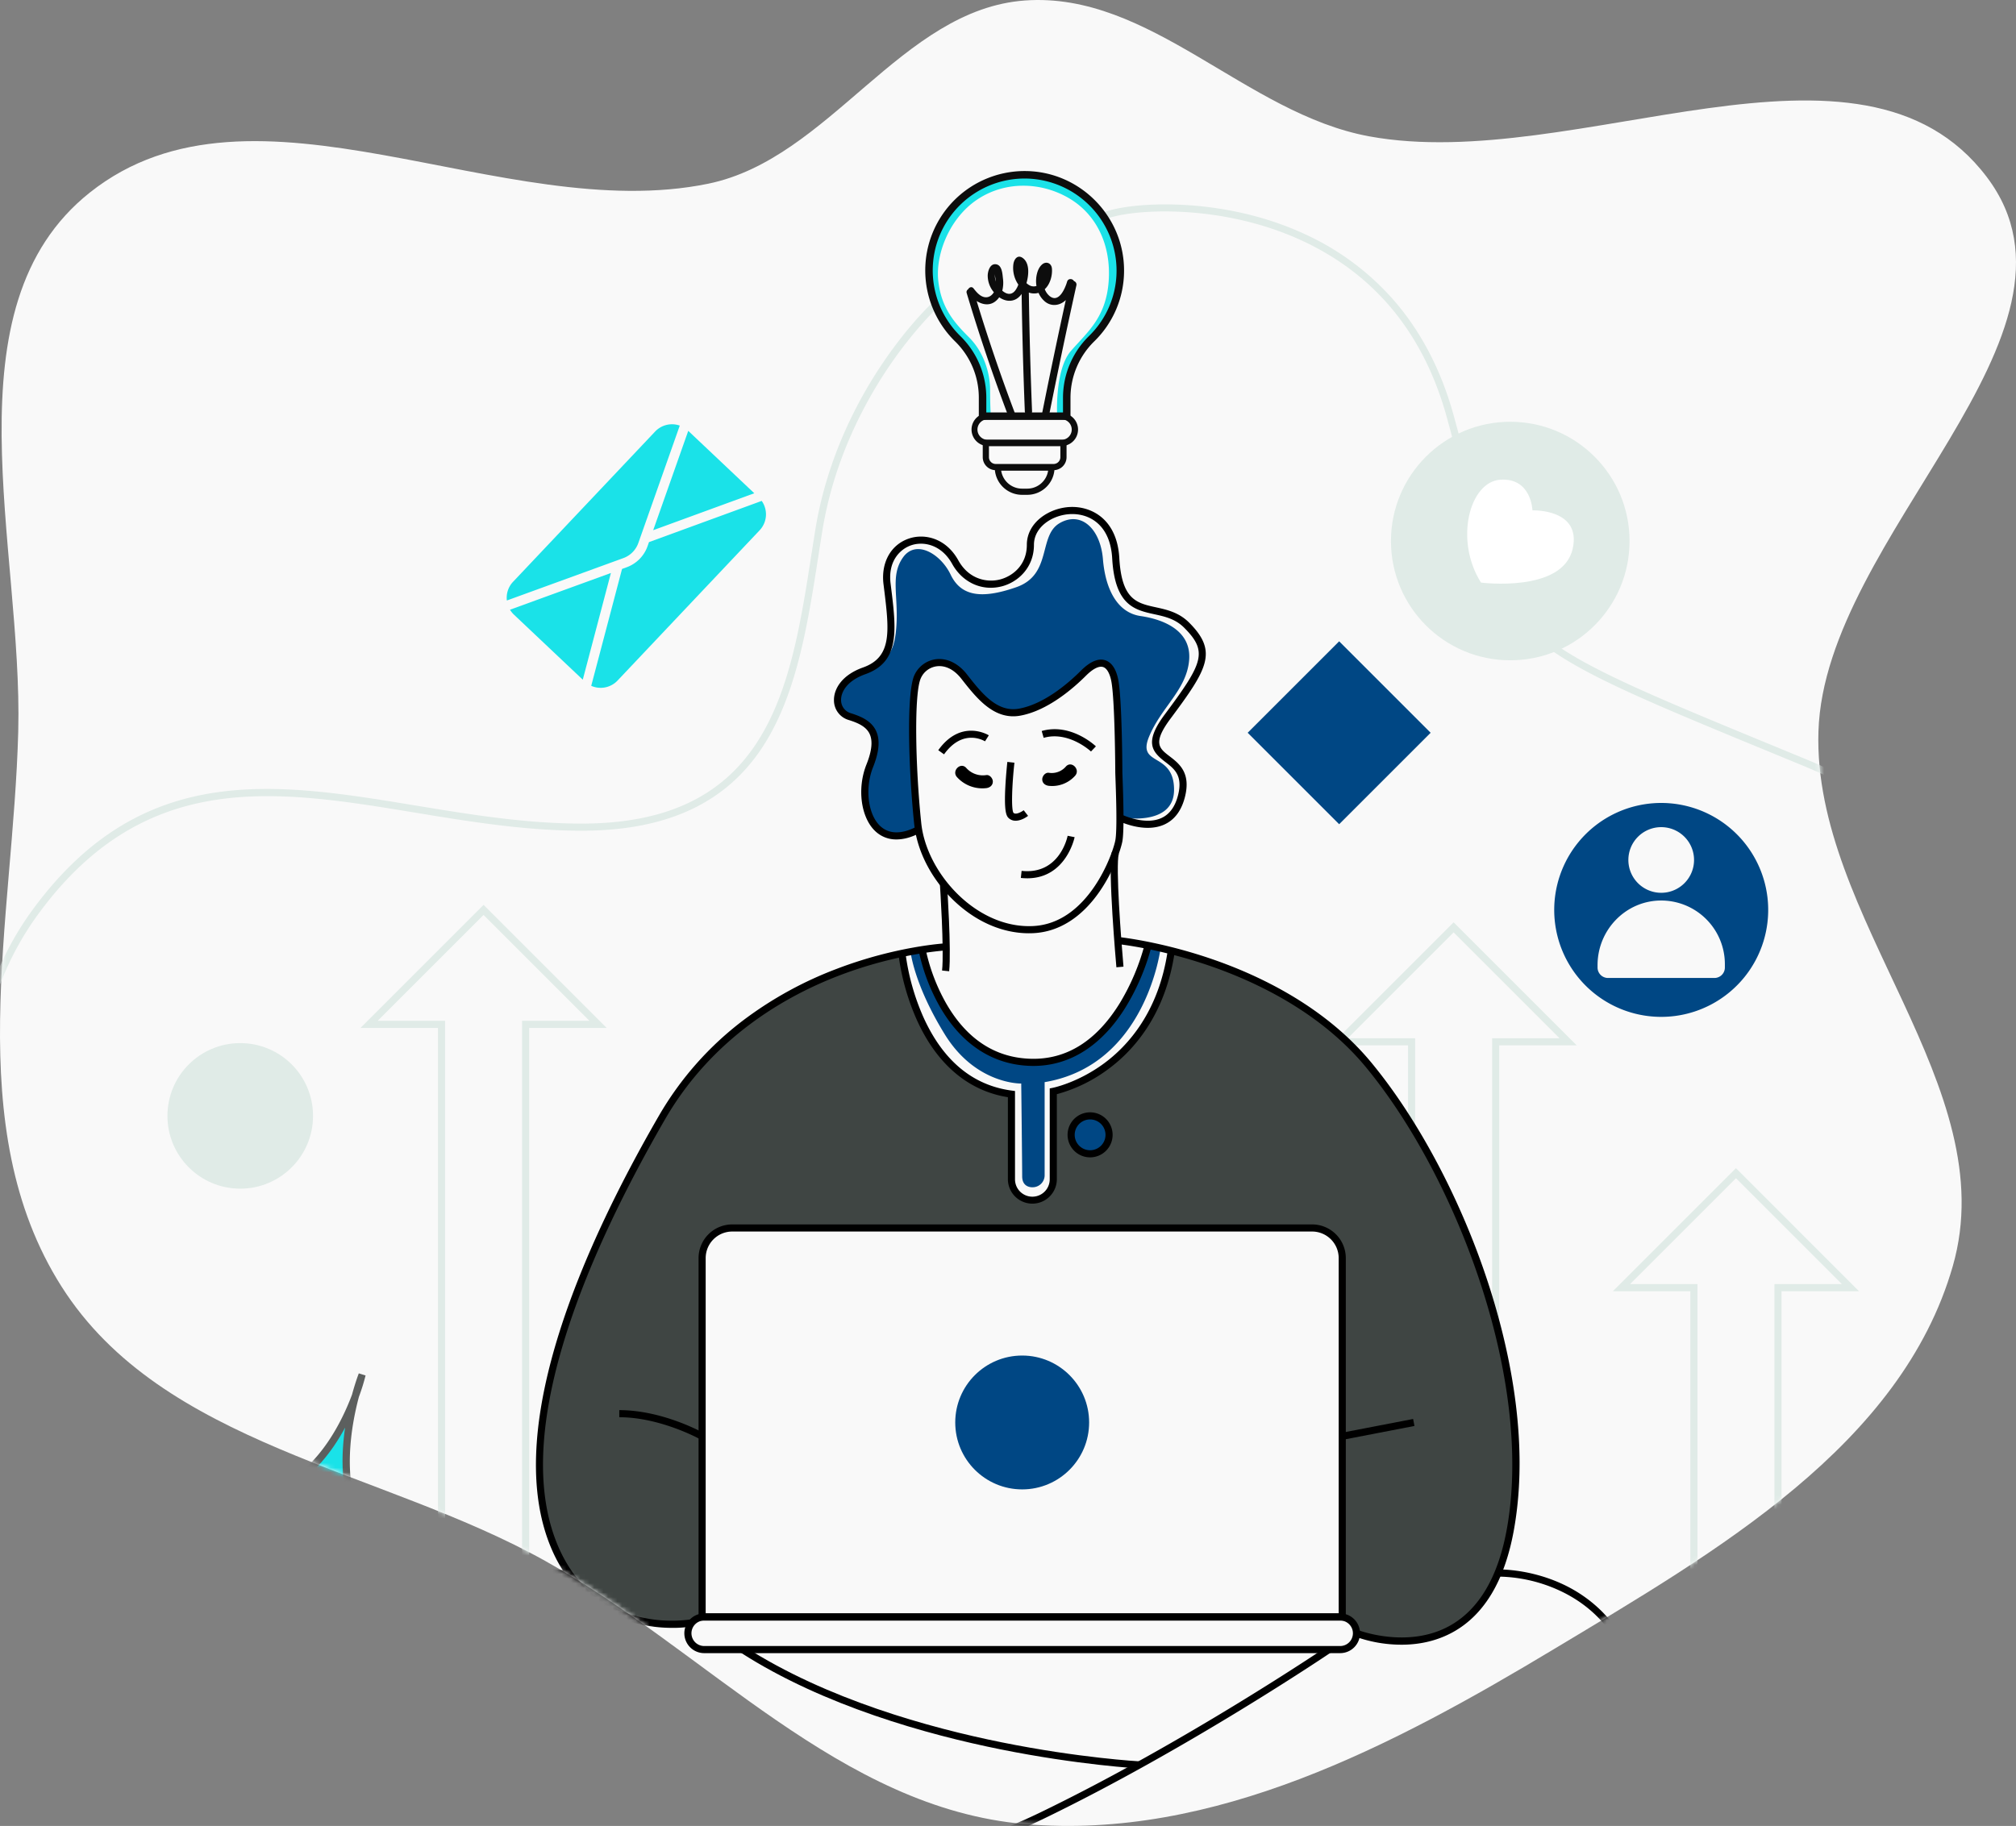
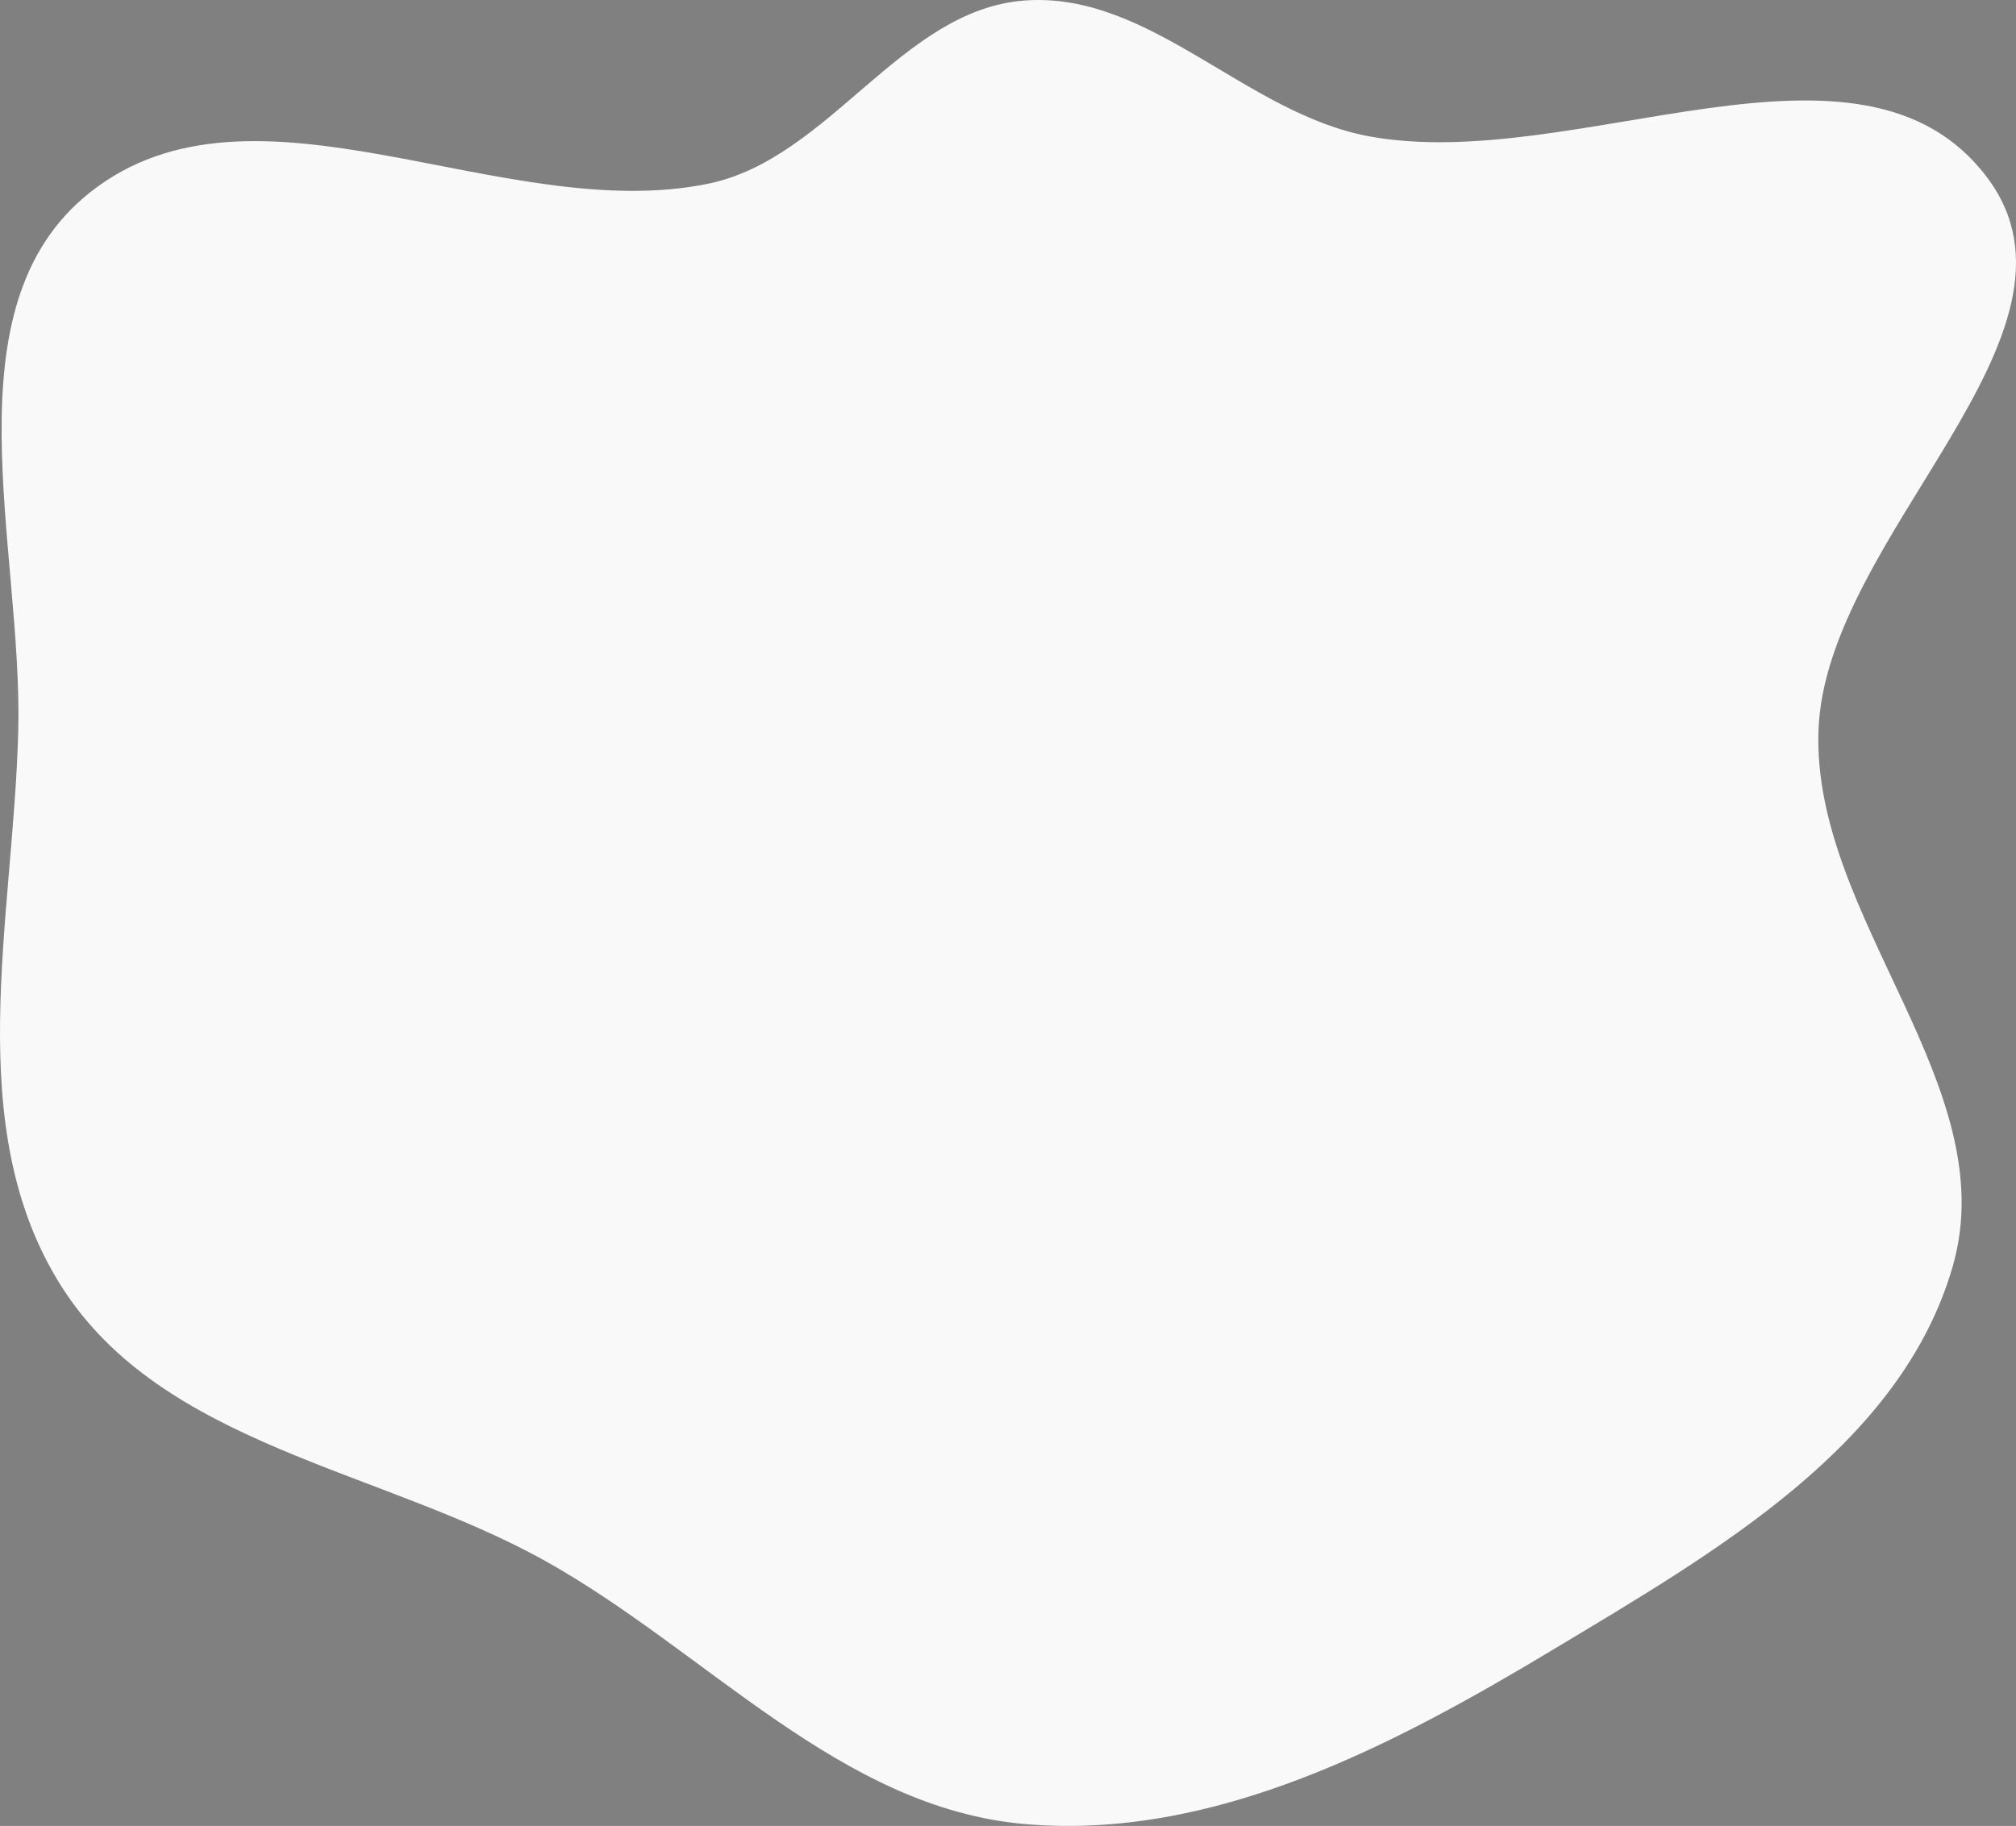
<svg xmlns="http://www.w3.org/2000/svg" width="436" height="395" fill="none">
  <rect width="100%" height="100%" fill="#808080" stroke="none" />
  <path fill="#F9F9F9" fill-rule="evenodd" d="M221.682.102c27.078-1.941 47.745 24.488 74.444 29.394 44.647 8.203 106.26-27.373 133.578 8.825 25.611 33.936-35.1 77.436-36.429 119.905-1.265 40.416 40.21 76.785 29.059 115.658-11.144 38.848-51.286 61.823-85.954 82.68-35.104 21.119-73.866 41.567-114.698 38.036-40.003-3.459-68.723-37.37-103.772-56.928-35.611-19.871-82.747-24.945-104.593-59.342-21.912-34.501-10.429-79.265-9.373-120.104 1.03-39.865-15.773-91.754 15.49-116.577 35.495-28.185 89.306 7.218 133.729-1.907 26.304-5.404 41.733-37.72 68.519-39.64Z" clip-rule="evenodd" />
  <mask id="a" width="436" height="395" x="0" y="0" maskUnits="userSpaceOnUse" style="mask-type:alpha">
-     <path fill="#F9F9F9" fill-rule="evenodd" d="M221.682.102c27.078-1.941 47.745 24.488 74.444 29.394 44.647 8.203 106.26-27.373 133.578 8.825 25.611 33.936-35.1 77.436-36.429 119.905-1.265 40.416 40.21 76.785 29.059 115.658-11.144 38.848-51.286 61.823-85.954 82.68-35.104 21.119-73.866 41.567-114.698 38.036-40.003-3.459-68.723-37.37-103.772-56.928-35.611-19.871-82.747-24.945-104.593-59.342-21.912-34.501-10.429-79.265-9.373-120.104 1.03-39.865-15.773-91.754 15.49-116.577 35.495-28.185 89.306 7.218 133.729-1.907 26.304-5.404 41.733-37.72 68.519-39.64Z" clip-rule="evenodd" />
-   </mask>
+     </mask>
  <g mask="url(#a)">
    <path fill="#E0EBE7" d="M393.291 397.91c-.303-.614-7.034-15.686 26.131-72.931 23.061-39.804 30.428-79.893 20.213-109.987-7.558-22.263-24.295-38.875-49.748-49.373l-5.591-2.304c-29.229-12.042-43.9-18.086-52.39-25.444-8.577-7.433-10.799-16.07-15.225-33.279-1.082-4.206-2.307-8.973-3.791-14.354-4.992-18.115-15.615-31.002-31.573-38.303-18.234-8.342-37.936-6.529-42.347-4.432l-.661-1.39c2.318-1.102 8.472-2.147 16.501-1.842 6.694.255 16.838 1.55 27.146 6.265a57.092 57.092 0 0 1 19.119 14.008c6.091 6.862 10.566 15.37 13.298 25.286 1.487 5.392 2.714 10.167 3.798 14.379 4.346 16.899 6.528 25.381 14.741 32.5 8.301 7.193 22.894 13.205 51.969 25.184l5.592 2.304c25.881 10.675 42.911 27.599 50.617 50.3 5.452 16.061 6.084 34.556 1.876 54.972-3.753 18.214-11.434 37.675-22.214 56.28-16.991 29.329-23.177 47.201-25.375 57.031-2.384 10.665-.721 14.419-.704 14.456l-1.382.674ZM20.099 319.624l-.308-.548c-4.795-8.5-16.024-28.405-21.947-51.426-7.407-28.784-4.204-52.762 9.52-71.267 23.604-31.831 52.259-27.111 82.596-22.115 11.638 1.917 23.671 3.899 35.83 3.899 40.623 0 45.219-29.491 49.664-58.011.286-1.834.581-3.731.881-5.58 2.546-15.715 9.315-28.245 14.545-35.99 5.671-8.397 10.668-13.012 10.878-13.204l1.039 1.134c-.051.046-5.097 4.712-10.669 12.972-5.133 7.61-11.776 19.917-14.275 35.335a686.537 686.537 0 0 0-.879 5.57c-2.232 14.322-4.54 29.132-11.511 40.353-7.926 12.757-20.903 18.959-39.673 18.959-12.285 0-24.381-1.992-36.08-3.919-29.86-4.918-58.066-9.562-81.11 21.514-21.008 28.326-16.791 69.043 12.53 121.02l.31.548-1.341.756ZM57.07 469.909l-.571-1.429c11.157-4.464 18.259-11.572 21.106-21.124 3.803-12.762-.663-27.775-5.08-38.122a121.333 121.333 0 0 0-10.65-19.658l1.26-.882A123.09 123.09 0 0 1 73.94 408.63c4.517 10.581 9.074 25.964 5.14 39.165-2.988 10.025-10.393 17.466-22.009 22.114Z" />
    <path fill="#E0EBE7" d="M385.297 397.569h-1.538V277.79h14.579l-22.903-22.901-22.901 22.901h14.577v119.779h-1.539V279.328h-16.751l26.614-26.614 26.617 26.614h-16.755v118.241Zm-79.244-42.654h-1.538V226.141h-16.752l26.614-26.614 26.617 26.614h-16.755v114.516h-1.538V224.602h14.579l-22.903-22.9-22.901 22.9h14.576l.001 130.313Zm-209.795-9.621h-1.539V222.366H77.968l26.614-26.614 26.617 26.615h-16.755v117.525h-1.538V220.829h14.579l-22.903-22.901-22.9 22.901h14.576v124.465Zm-.001 41.273H94.72v82.628h1.538v-82.628Z" />
    <path fill="#1AE2E8" d="m147.013 92.068-8.953 25.379a5.398 5.398 0 0 1-3.257 3.29l-25.182 9.166a5.01 5.01 0 0 1 1.338-4.044l30.722-32.503a5.034 5.034 0 0 1 5.332-1.288Zm-14.893 31.888-6.083 23.079-14.879-14.063a4.947 4.947 0 0 1-.859-1.074l21.821-7.942Zm32.616-15.596a5.033 5.033 0 0 1-.453 6.359l-30.723 32.503a5.031 5.031 0 0 1-5.695 1.144l6.66-25.271-.023-.006 1.021-.372a7.503 7.503 0 0 0 4.526-4.569l.308-.875 24.379-8.913Zm-15.888-15.153 14.28 13.497-21.861 7.994 7.581-21.491Zm79.781-3.173s-.578-10.034 2.994-14.132c3.573-4.099 7.566-7.21 8.144-15.007.578-7.796-2.574-14.52-8.617-18.04-6.042-3.52-13.765-3.731-19.807.314-6.042 4.046-9.089 11.914-8.406 17.726.683 5.812 3.497 8.95 6.672 12.123 3.175 3.174 4.519 7.717 4.519 11.29 0 3.571.157 5.725.157 5.725h-1.786s.196-7.656-1.773-11.295c-1.97-3.639-5.965-8.224-5.965-8.224s-4.156-5.025-3.831-12.796a20.835 20.835 0 0 1 8.799-16.164c4.083-2.852 12.101-5.556 19.282-2.365 7.182 3.191 11.024 7.722 12.572 13.968 1.548 6.246-.275 12.225-1.965 15.514-1.69 3.29-6.524 8.438-6.524 8.438s-2.627 4.307-2.627 6.935c0 2.629.341 6.26.341 6.26l-2.179-.27Z" />
    <path fill="#0D0D0D" d="M231.514 90.844h-19.825v-4.868a17.017 17.017 0 0 0-5.112-12.103 21.497 21.497 0 0 1 15.336-36.87c11.724.166 21.228 9.844 21.186 21.574a21.341 21.341 0 0 1-6.456 15.28 17.086 17.086 0 0 0-5.128 12.12l-.001 4.867Zm-18.205-1.62h16.585v-3.248a18.716 18.716 0 0 1 5.614-13.277 19.723 19.723 0 0 0 5.969-14.127 19.94 19.94 0 0 0-19.588-19.95 19.878 19.878 0 0 0-14.181 34.093 18.67 18.67 0 0 1 4.131 6.068 18.669 18.669 0 0 1 1.469 7.193l.001 3.248Zm14.545 12.488h-12.505a2.815 2.815 0 0 1-2.811-2.81v-3.758h18.125v3.757a2.813 2.813 0 0 1-2.809 2.811Zm-13.976-5.228v2.417a1.47 1.47 0 0 0 1.471 1.471h12.505a1.47 1.47 0 0 0 1.47-1.47v-2.418h-15.446Z" />
    <path fill="#0D0D0D" d="M222.166 107.045h-1.13a5.901 5.901 0 0 1-5.896-5.898v-.669h12.925v.669a5.906 5.906 0 0 1-5.899 5.898Zm-5.638-5.228a4.565 4.565 0 0 0 4.508 3.888h1.13a4.557 4.557 0 0 0 2.975-1.108 4.56 4.56 0 0 0 1.534-2.78h-10.147Zm13.059-5.333h-15.972a3.56 3.56 0 0 1 0-7.119h15.972a3.559 3.559 0 1 1 0 7.12Zm-15.972-5.779a2.22 2.22 0 0 0 0 4.44h15.972a2.218 2.218 0 0 0 2.196-2.22 2.217 2.217 0 0 0-2.196-2.22h-15.972Z" />
    <path fill="#0D0D0D" d="M232.261 60.808c-.266-.549-1.249-.647-1.474.113-.446 1.513-1.854 4.875-3.916 3.015a3.637 3.637 0 0 1-.919-1.379 4.25 4.25 0 0 0 .323-.335c.921-1.07 1.349-2.758 1.222-4.15-.105-1.154-1.238-1.632-2.132-.854-1.074.934-1.392 2.813-1.27 4.159.014.16.036.321.063.482a1.875 1.875 0 0 1-1.53-.15 2.918 2.918 0 0 1-.633-.467c.567-1.973.662-4.41-.836-5.452-1.124-.783-1.862.343-1.994 1.348a6.342 6.342 0 0 0 .805 4.01c.083.143.172.28.267.41a4.625 4.625 0 0 1-.677 1.29c-.856 1.102-1.933.795-2.798.033a6.994 6.994 0 0 0 .144-2.653c-.119-1.013-.182-2.871-1.505-3.06-1.259-.179-1.74 1.396-1.786 2.355a5.58 5.58 0 0 0 1.277 3.637l.05.06c-.447.75-1.205 1.265-2.134 1.037-.955-.233-1.676-1.125-2.254-1.86-.385-.49-.953-.247-1.183.193a.69.69 0 0 0-.3.825 391.801 391.801 0 0 0 8.841 26.19c.351.932 1.863.528 1.507-.416a390.725 390.725 0 0 1-8.197-24.07c1.548.972 3.392 1.129 4.774-.67.036-.047.068-.095.103-.142 1.592 1.109 3.563 1.115 4.849-.72.125 8.469.355 16.934.691 25.398.04 1.002 1.603 1.007 1.564 0-.342-8.563-.574-17.128-.696-25.696a3.399 3.399 0 0 0 2.095.064c.317.744.808 1.4 1.432 1.915 1.18.95 2.718.915 3.943.072.186-.13.36-.273.521-.43a1373.405 1373.405 0 0 0-5.145 24.623c-.195.982 1.311 1.403 1.507.415a1349.906 1349.906 0 0 1 5.931-28.218.772.772 0 0 0-.53-.921Zm-16.916-.042a3.163 3.163 0 0 1-.167-1.243c.004-.051.011-.101.017-.151a.093.093 0 0 1 .007.013c-.037.479.124 1.002.188 1.51a4.01 4.01 0 0 1-.045-.129Z" />
    <path fill="#E0EBE7" d="M326.623 142.841c14.249 0 25.8-11.551 25.8-25.8s-11.551-25.8-25.8-25.8-25.8 11.551-25.8 25.8 11.551 25.8 25.8 25.8Z" />
-     <path fill="#fff" d="M331.421 110.406s-.195-7.058-6.918-6.634c-6.723.423-9.991 13.142-4.207 22.259 0 0 17.681 2.277 19.83-7.333 1.943-8.686-8.705-8.292-8.705-8.292Z" />
    <path fill="#004784" d="m309.404 158.517-19.785-19.785-19.785 19.785 19.785 19.785 19.785-19.785Z" />
    <path fill="#E0EBE7" d="M51.956 257.141c8.695 0 15.744-7.049 15.744-15.744 0-8.696-7.05-15.744-15.744-15.744-8.696 0-15.744 7.048-15.744 15.744 0 8.695 7.048 15.744 15.744 15.744Z" />
    <path fill="#004784" d="M359.268 173.702a23.14 23.14 0 0 0-22.692 27.653 23.138 23.138 0 1 0 22.692-27.653Zm0 5.233a7.105 7.105 0 0 1 6.562 4.383 7.097 7.097 0 0 1-1.539 7.739 7.093 7.093 0 0 1-7.739 1.54 7.098 7.098 0 0 1-4.384-6.561 7.1 7.1 0 0 1 7.1-7.101Zm11.511 32.629h-23.017a2.27 2.27 0 0 1-1.598-.662 2.265 2.265 0 0 1-.661-1.597v-.526c0-7.566 6.02-13.873 13.586-13.97a13.771 13.771 0 0 1 12.883 8.455 13.753 13.753 0 0 1 1.066 5.31v.731a2.25 2.25 0 0 1-.662 1.597 2.268 2.268 0 0 1-1.598.662h.001Zm-128.81-34.786s11.944 2.322 11.944-5.935c0-8.258-8.053-4.999-5.429-11.424 2.624-6.425 8.12-10.143 8.686-16.573.566-6.43-5.519-8.853-10.496-9.577-4.976-.723-7.6-5.7-8.143-12.305-.543-6.605-4.743-10.497-9.383-7.782-4.64 2.715-1.572 11.129-9.35 13.844s-12.031 1.81-14.203-2.715c-2.172-4.524-7.51-7.691-10.315-3.709-2.805 3.981-.904 8.324-1.447 15.201-.543 6.877-2.834 6.803-6.937 9.319-4.104 2.517-7.419 4.61-5.353 8.05 2.065 3.441 6.927 1.781 7.261 5.345.334 3.563-1.745 8.863-1.745 12.03 0 3.168-.061 7.767 3.401 9.222 3.463 1.456 6.924.299 6.924.299l1.244-.653s-1.855-19.906-1.244-27.145c.611-7.239 1.878-9.643 5.768-8.939 3.891.705 5.791 4.596 8.415 6.769 2.625 2.172 4.167 4.886 9.006 3.709 4.838-1.176 11.986-6.605 14.701-9.32 2.714-2.714 5.345.392 5.703 2.187.359 1.795.617 18.232.617 18.232l.375 11.87Z" />
    <path fill="#3F4543" d="m290.287 349.795-.233-79.36s-.37-4.066-6.764-4.789c-6.394-.724-126.073 0-126.073 0s-5.368.482-5.368 6.997v77.152l-2.265 1.277h-.812s-15.549 1.988-23.519-7.999c-7.969-9.988-9.577-21.224-8.17-33.402 1.408-12.177 8.293-34.497 18.182-53.437 9.888-18.941 20.663-35.923 44.351-45.287l12.644-4.071 2.804-.637s1.992 15.278 8.976 22.262c6.984 6.984 13.28 7.957 13.28 7.957l1.427.231v19.303l1.246 2.211s6.876 4.175 7.762-2.517c.885-6.691.04-19.6.04-19.6s13.771-3.691 19.252-13.548c5.48-9.857 6.022-15.332 6.022-15.332l.249-1.546s22.962 4.625 39.43 21.092c16.468 16.468 25.18 40.164 30.121 56.78 4.941 16.616 6.925 42.935 1.831 54.869-5.094 11.935-14.022 20.319-31.334 14.921-.002.001-.063-3.527-3.079-3.527Z" />
-     <path fill="#004784" d="M235.756 249.6a4.101 4.101 0 1 0 .001-8.203 4.101 4.101 0 0 0-.001 8.203Z" />
    <path fill="#004784" d="m248.545 204.519 2.454.584s-3.058 25.315-25.075 28.995v20.207a2.602 2.602 0 0 1-2.594 2.534s-2.262.181-2.262-2.353c0-2.533-.207-20.087-.207-20.087s-9.808.241-16.518-10.616c-6.71-10.858-7.419-17.915-7.419-17.915l2.499-.207s2.674 13.355 12.205 20.171c9.531 6.817 19.423 3.077 25.093-1.628 5.67-4.705 9.049-12.064 9.049-12.064l2.775-7.621Z" />
    <path fill="#D2F9EF" d="M-6.497 314.265s4.26 3.497 5.975 8.294c1.716 4.796 7.187 7.872 15.038 12.849 7.851 4.976 10.656 7.148 8.847 17.916-1.81 10.767-6.334 16.648-.09 25.606 6.243 8.958 9.5 5.881 7.871 12.939-1.628 7.058-9.953 17.235-9.953 17.235s-9.916-1.319-14.24-7.973c-4.322-6.654-6.66-8.796-3.222-19.706 3.437-10.909-1.829-11.154-5.464-13.812-3.636-2.659-9.71-2.327-5.652-16.813 4.057-14.487 4.51-15.029 4.51-21.092 0-6.062-1.9-12.577-1.9-12.577l-1.72-2.866Z" />
    <path fill="#1AE2E8" d="M77.02 301.535s-3.312 14.499-1.068 23.462c2.243 8.963 4.197 14.664.144 22.897-4.054 8.233-12.288 8.325-14.007 18.73-1.72 10.406 1.097 11.487-1.538 19.635-2.635 8.148-13.164 12.034-16.378 12.034-3.214 0-4.47 1.059-4.47 1.059s-5.89-3.812-6.115-7.42a59.9 59.9 0 0 0-.837-6.773l-2.319-4.776s-1.264-8.7 6.917-19.328l9.539-9.994s-5.4-10.222-.166-18.593c5.233-8.371 15.82-8.46 21.882-16.785 6.062-8.326 6.649-9.863 6.649-9.863l1.766-4.285Z" />
    <path fill="#1AE2E8" d="M46.888 351.061s-2.805-8.595-1.9-12.577c.905-3.981-3.348-9.681-8.143-13.21-4.796-3.529-5.469-6.768-4.253-13.663 1.216-6.895-7.744-12.387-7.744-12.753 0-.367 3.179 8.018-.872 15.408-4.05 7.389-7.373 8.879-8.268 11.069-.895 2.19-1.19 6.866-1.19 6.866s11.314 2.699 10.94 14.399c-.375 11.701-2.916 17.672-2.098 23.825.818 6.153 7.343 10.514 7.343 10.514s-1.277-9.79 5.147-17.844c6.425-8.053 11.038-12.034 11.038-12.034Z" />
    <path fill="#5C5F5E" d="M20.01 412.718c-.066-.39-6.675-39.25-10.485-55.326-3.794-16.004-10.567-28.641-10.635-28.767l1.353-.731c.07.128 6.94 12.944 10.779 29.143 3.822 16.125 10.44 55.033 10.506 55.424l-1.517.257Z" />
    <path fill="#5C5F5E" d="M19.9 409.872c-1.302 0-5.87-.552-12.674-7.355-7.707-7.707-6.502-12.43-4.101-21.838l.37-1.455c1.69-6.685-.591-8.013-4.372-10.213-1.733-1.008-3.697-2.151-5.56-4.014-4.347-4.347-3.39-7.351-1.29-13.932.942-2.958 2.116-6.638 3.255-11.636 3.605-15.815-3.046-24.604-3.113-24.691l-2.313-2.974 3.292 1.829c.235.13 5.755 3.258 6.926 9.21.57 2.894 3.7 4.138 8.032 5.86 3.154 1.253 7.078 2.813 10.925 5.479 8.385 5.814 7.637 10.575 5.638 23.3-.26 1.658-.555 3.538-.852 5.554-1.307 8.896 1.998 12.446 5.193 15.878 2.777 2.982 5.65 6.067 4.7 12.357-1.97 13.045-12.994 18.338-13.462 18.557l-.105.048-.114.017c-.124.014-.25.021-.375.019Zm-24.284-92.557c1.817 4.092 3.868 11.679 1.412 22.457-1.154 5.062-2.338 8.776-3.29 11.761-2.074 6.502-2.772 8.693.913 12.377 1.722 1.722 3.594 2.812 5.245 3.773 3.791 2.205 7.065 4.111 5.09 11.919l-.37 1.458c-2.398 9.394-3.39 13.283 3.697 20.37 6.69 6.689 10.942 6.909 11.652 6.904 1.196-.612 10.734-5.834 12.47-17.332.838-5.556-1.545-8.116-4.305-11.08-3.281-3.525-7.002-7.52-5.589-17.148.298-2.025.594-3.908.855-5.57 1.995-12.7 2.597-16.533-4.996-21.796-3.702-2.567-7.375-4.027-10.616-5.315-4.604-1.83-8.241-3.276-8.973-6.992-.486-2.472-1.864-4.416-3.195-5.786Zm41.325 95.516-1.46-.482c.122-.373 12.378-37.485 18.464-54.548 6.09-17.08 12.382-31.515 12.446-31.659l1.41.616c-.063.143-6.334 14.531-12.407 31.559-6.08 17.046-18.33 54.141-18.453 54.514Z" />
-     <path fill="#5C5F5E" d="M42.74 400.689c-.794.001-1.588-.05-2.375-.154l-.118-.016-.108-.051c-.27-.128-6.638-3.196-7.624-9.848l1.522-.225c.803 5.421 5.877 8.229 6.657 8.631 5.313.669 11.85-1.359 16.695-5.183 3.289-2.596 5.265-5.649 5.563-8.597.222-2.179.129-4.569.032-7.099-.263-6.823-.56-14.556 5.969-19.034 8.022-5.5 14.322-16.09 7.946-29.313-3.256-6.752-3.194-14.635-2.264-20.971-2.746 5.102-6.949 10.681-13.1 13.842-12.696 6.526-19.69 10.121-13.952 28.193l-1.465.466c-2.864-9.017-2.8-15.086.207-19.675 2.86-4.365 8.257-7.139 14.507-10.352 8.5-4.369 13.175-13.926 15.298-19.606.723-2.659 1.38-4.375 1.468-4.6l1.465.455a42.862 42.862 0 0 1-1.44 4.616c-1.672 6.273-3.72 17.879.66 26.965 6.8 14.1.087 25.389-8.46 31.251-5.83 3.998-5.562 10.967-5.303 17.706.1 2.585.194 5.027-.038 7.314-.341 3.366-2.522 6.794-6.14 9.649-4.495 3.546-10.386 5.636-15.602 5.636Z" />
    <path fill="#5C5F5E" d="M29.745 381.517c-.062-.513-1.403-12.696 8.819-22.916 9.764-9.764 13.111-13.557 12.334-17.775l1.513-.279c.911 4.948-2.572 8.954-12.76 19.141-9.697 9.697-8.393 21.526-8.378 21.644l-1.528.185Z" />
    <path fill="#5C5F5E" d="M28.837 380.47c-.016-.141-.382-3.612.83-16.691 1.198-12.933-1.912-50.52-1.943-50.898l1.533-.128c.128 1.549 3.153 38.1 1.942 51.167-1.19 12.829-.837 16.343-.834 16.377l-1.528.173Z" />
    <path fill="#5C5F5E" d="m45.962 336.346-1.523-.219.761.109-.761-.107c.033-.239.743-5.896-4.817-9.9-6.537-4.707-7.793-7.87-5.84-14.709 1.621-5.672-2.853-10.816-8.383-13.357 1.274 2.862 2.706 8.726-1.033 17.138-1.106 2.489-2.861 4.348-4.558 6.146-2.876 3.045-5.358 5.676-4.256 10.738l-1.503.327c-1.274-5.855 1.733-9.041 4.642-12.121 1.608-1.704 3.271-3.466 4.27-5.715 4.946-11.126.299-17.293.098-17.551l-1.564-2.006 2.41.802c3.658 1.219 6.971 3.449 9.091 6.118 2.45 3.085 3.233 6.509 2.264 9.904-1.762 6.167-.73 8.726 5.259 13.038 6.34 4.563 5.482 11.089 5.443 11.365Z" />
    <path fill="#000" d="M291.056 350.564H151.079v-78.403a7.29 7.29 0 0 1 7.284-7.284h125.41a7.29 7.29 0 0 1 7.284 7.284l-.001 78.403Zm-138.438-1.538h136.9v-76.865a5.753 5.753 0 0 0-5.746-5.746H158.363a5.75 5.75 0 0 0-5.746 5.746l.001 76.865Z" />
    <path fill="#000" d="M289.834 357.621H152.301a4.297 4.297 0 1 1 0-8.595h137.533a4.3 4.3 0 0 1 4.298 4.297 4.3 4.3 0 0 1-4.298 4.298Zm-137.533-7.057a2.752 2.752 0 0 0-1.952.808 2.773 2.773 0 0 0-.808 1.951 2.773 2.773 0 0 0 .808 1.952 2.777 2.777 0 0 0 1.952.808h137.533a2.757 2.757 0 0 0 2.76-2.76 2.756 2.756 0 0 0-1.703-2.549 2.757 2.757 0 0 0-1.057-.21H152.301Z" />
    <path fill="#004784" d="M221.068 322.198c7.996 0 14.477-6.482 14.477-14.478 0-7.995-6.481-14.477-14.477-14.477s-14.477 6.482-14.477 14.477c0 7.996 6.481 14.478 14.477 14.478Z" />
    <path fill="#000" d="m305.614 306.965-15.473 2.986.292 1.51 15.472-2.985-.291-1.511Z" />
    <path fill="#000" d="M303.097 355.796a29.517 29.517 0 0 1-10.017-1.758l.567-1.43c.135.053 10.797 4.16 19.909-.918 6.328-3.527 10.482-10.604 12.348-21.033 5.784-32.338-10.971-76.143-30.51-99.81-9.833-11.91-23.838-18.505-33.856-21.941-10.891-3.735-19.56-4.649-19.647-4.657l.155-1.531c.088.009 8.903.935 19.954 4.721 10.217 3.499 24.509 10.231 34.58 22.428 9.991 12.103 19.082 29.124 24.94 46.698 4.638 13.913 9.426 34.639 5.897 54.363-1.952 10.912-6.368 18.352-13.126 22.112-3.775 2.102-7.734 2.756-11.194 2.756Zm-157.695-3.644a31.814 31.814 0 0 1-8.117-1.043c-6.161-1.639-14.413-6.071-18.733-17.88-9.341-25.531 7.865-64.044 23.945-91.856a69.717 69.717 0 0 1 18.27-20.672 81.28 81.28 0 0 1 20.337-11.167c12.788-4.867 23.261-5.456 23.366-5.462l.079 1.536c-.103.006-10.375.59-22.946 5.383-11.567 4.409-27.508 13.395-37.775 31.151-15.915 27.529-32.969 65.586-23.831 90.559 3.278 8.96 9.208 14.648 17.626 16.906a29.82 29.82 0 0 0 11.819.709l.282 1.512a25.432 25.432 0 0 1-4.322.324Z" />
    <path fill="#000" d="M151.472 311.377c-.086-.048-8.628-4.788-17.539-4.788v-1.538c9.323 0 17.931 4.781 18.292 4.985l-.753 1.341Zm68.179-133.831a2.133 2.133 0 0 1-1.57-.633c-.498-.498-.922-1.66-.654-6.745.143-2.713.43-5.319.433-5.345l1.529.17c-.51 4.592-.733 10.028-.207 10.844.556.521 1.886-.308 2.214-.56l.943 1.216c-.628.489-1.677 1.053-2.688 1.053Zm16.299-14.976c-.047-.045-4.832-4.499-10.237-2.955l-.423-1.479c6.263-1.79 11.5 3.11 11.72 3.32l-1.06 1.113.53-.557-.53.558Zm-31.781.615-1.25-.897c4.951-6.906 10.872-3.256 10.931-3.217l-.823 1.299c-.193-.119-4.771-2.885-8.858 2.815Zm26.348 2.638a4.044 4.044 0 0 1-3.698 1.353c-.757-.094-1.41.714-1.41 1.41 0 .839.651 1.316 1.41 1.41a6.65 6.65 0 0 0 5.692-2.179c1.205-1.348-.783-3.35-1.994-1.994Zm-17.208 1.849a4.796 4.796 0 0 1-4.345-1.554c-1.225-1.345-3.214.654-1.994 1.994a7.392 7.392 0 0 0 6.339 2.38c.761-.096 1.401-.579 1.41-1.41.007-.688-.655-1.506-1.41-1.41Zm8.853 22.327a12.81 12.81 0 0 1-1.384-.077l.164-1.529c8.17.875 9.888-7.243 9.957-7.589l1.509.298c-.017.094-1.85 8.897-10.246 8.897Z" />
    <path fill="#000" d="M193.881 181.594a6.502 6.502 0 0 1-4.52-1.728c-3.179-2.922-4.047-9.283-1.974-14.479 1.177-2.951 1.397-5.125.673-6.648-.774-1.625-2.635-2.397-4.531-2.989a4.42 4.42 0 0 1-3.166-4.252c-.046-2.337 1.579-5.429 6.275-7.1 6.388-2.274 5.683-7.965 4.516-17.393l-.076-.608c-.584-4.735 1.61-8.631 5.589-9.925 3.357-1.092 7.935-.045 10.593 4.752 2.312 4.173 6.305 4.833 9.022 4.13 2.673-.692 5.795-3.069 5.795-7.497 0-4.89 4.935-8.056 9.507-8.185 4.55-.131 10.017 2.686 10.489 11.037.51 9.048 3.777 9.763 7.913 10.668 2.326.51 4.962 1.087 7.184 3.309 6.264 6.263 4.017 9.981-4.029 20.789-3.925 5.274-2.439 6.412-.188 8.134 2.056 1.575 4.616 3.534 3.334 8.722-.737 2.986-2.237 5.015-4.456 6.029-4.404 2.013-9.977-.777-10.211-.897l.697-1.371c.083.042 5.167 2.568 8.879.866 1.769-.81 2.979-2.491 3.598-4.996 1.04-4.21-.814-5.63-2.777-7.132-2.893-2.215-4.595-4.249-.109-10.274 8.316-11.172 9.381-13.577 4.175-18.783-1.904-1.903-4.203-2.407-6.426-2.893-4.2-.92-8.544-1.872-9.12-12.085-.409-7.241-4.875-9.702-8.91-9.586-3.853.109-8.012 2.681-8.012 6.648 0 4.967-3.49 8.092-6.947 8.986-4.279 1.106-8.499-.807-10.752-4.874-2.234-4.031-6.016-4.931-8.772-4.035-2.466.802-5.134 3.45-4.538 8.274l.075.607c1.175 9.489 2.024 16.344-5.527 19.032-3.926 1.397-5.287 3.82-5.252 5.62a2.924 2.924 0 0 0 2.087 2.814c2.23.696 4.434 1.639 5.461 3.797.919 1.931.711 4.508-.633 7.879-1.822 4.566-1.11 10.297 1.586 12.776 1.848 1.699 4.48 1.77 7.61.205l.688 1.376c-1.708.855-3.335 1.28-4.82 1.28Zm48.088-4.816.349-.686-.349.686Z" />
    <path fill="#000" d="M222.539 201.892c-5.776 0-11.552-2.524-16.363-7.175-4.763-4.604-7.848-10.602-8.464-16.459-1.164-11.053-1.786-28.415.072-32.265a5.965 5.965 0 0 1 4.721-3.396c2.366-.257 4.769.931 6.591 3.257 3.212 4.098 6.534 8.338 11.335 7.44 5.489-1.026 10.71-5.579 13.333-8.202 1.956-1.956 3.71-2.721 5.213-2.276.961.285 2.234 1.223 2.839 4.076.852 4.012.92 19.525.922 20.183v.005c0 .137.019.65.042 1.3.122 3.357.406 11.218-.055 13.681-.244 1.299-1.663 6.06-4.88 10.744-3.892 5.666-8.856 8.8-14.357 9.065-.316.015-.633.022-.949.022ZM203.158 144.1a4.37 4.37 0 0 0-3.987 2.564c-1.521 3.15-1.217 19.194.072 31.435 1.133 10.765 11.927 22.823 24.172 22.234 11.938-.573 17.248-15.617 17.8-18.555.43-2.295.139-10.321.029-13.342-.025-.742-.043-1.19-.043-1.355 0-.27-.072-16.023-.888-19.869-.35-1.649-.979-2.686-1.772-2.922-.893-.265-2.204.405-3.688 1.889-2.749 2.749-8.241 7.525-14.138 8.626-5.72 1.068-9.496-3.751-12.829-8.003-1.379-1.756-3.042-2.702-4.73-2.702h.002Z" />
    <path fill="#000" d="M241.444 209.252c-.077-.868-1.879-21.3-.979-24.941l1.493.369c-.696 2.816.499 18.594 1.018 24.436l-1.532.136Zm-36.17.857-1.53-.161c.471-4.467-.463-18.556-.472-18.698l1.534-.103c.04.584.952 14.365.468 18.962Z" />
    <path fill="#000" d="M223.488 230.59c-.179 0-.359-.002-.54-.007-8.175-.205-14.972-4.615-19.658-12.754a41.853 41.853 0 0 1-4.625-12.257l1.515-.269a41.075 41.075 0 0 0 4.464 11.794c4.465 7.735 10.637 11.755 18.343 11.947 7.699.192 14.18-3.879 19.227-12.101a48.3 48.3 0 0 0 5.333-12.601l1.497.349a49.023 49.023 0 0 1-5.518 13.057c-5.163 8.412-12.083 12.842-20.038 12.842Z" />
    <path fill="#000" d="M223.269 260.383a5.304 5.304 0 0 1-3.741-1.552 5.304 5.304 0 0 1-1.552-3.742v-17.733c-8.545-1.368-15.327-7.099-19.644-16.612a50.456 50.456 0 0 1-4.034-14.429l1.531-.149a49.826 49.826 0 0 0 3.921 13.979c4.258 9.362 10.683 14.672 19.096 15.784l.668.089v19.072a3.759 3.759 0 0 0 2.311 3.497 3.752 3.752 0 0 0 4.922-2.05c.187-.46.281-.951.277-1.447v-19.637l.625-.119c.052-.01 5.384-1.074 11.087-5.267 5.247-3.856 11.903-11.239 13.82-24.514l1.522.22c-1.998 13.838-8.983 21.548-14.491 25.578a33.058 33.058 0 0 1-11.024 5.351v18.389a5.296 5.296 0 0 1-5.294 5.292Z" />
    <path fill="#000" d="M235.756 250.369a4.872 4.872 0 0 1-4.5-3.007 4.867 4.867 0 0 1 1.056-5.308 4.871 4.871 0 0 1 8.315 3.444 4.874 4.874 0 0 1-4.871 4.871Zm0-8.203a3.332 3.332 0 1 0-.001 6.664 3.332 3.332 0 0 0 .001-6.664Zm-24.399 185.019c-7.383 0-14.353-.235-20.816-.708-15.881-1.163-28.473-3.804-34.548-7.246-6.618-3.75-10.403-8.782-9.417-12.522.423-1.605 2.141-4.299 8.891-4.299 2.122 0 4.597.148 7.461.317 13.329.792 35.639 2.116 61.875-10.555 31.431-15.18 61.852-35.75 62.155-35.956l.864 1.273c-.305.205-30.814 20.838-62.349 36.068-26.597 12.844-49.156 11.506-62.635 10.706-2.842-.169-5.295-.314-7.371-.314-4.239 0-6.868 1.119-7.404 3.153-.669 2.538 2.1 7.058 8.688 10.791 5.883 3.334 18.24 5.904 33.902 7.05 19.281 1.41 43.129.692 68.968-2.079 20.307-2.178 39.547-7.05 55.642-14.087 15.58-6.813 27.185-15.163 33.559-24.148 4.656-6.563 6.263-13.11 4.778-19.458-2.413-10.31-8.109-17.499-16.93-21.366a32.652 32.652 0 0 0-12.671-2.743l-.052-1.539c.255-.009 6.355-.174 13.28 2.846 6.409 2.794 14.711 8.959 17.869 22.45 1.59 6.796-.099 13.761-5.021 20.699-6.536 9.213-18.361 17.742-34.197 24.667-16.236 7.1-35.633 12.013-56.093 14.207-17.278 1.855-33.678 2.793-48.428 2.793Z" />
    <path fill="#000" d="M147.094 408.829c-26.844-3.392-44.943-11.414-53.793-23.842-5.802-8.148-7.545-17.972-5.181-29.198 1.847-8.776 8.584-14.298 19.481-15.969 8.098-1.241 15.527.053 15.839.109l-.27 1.514c-.074-.013-7.52-1.308-15.371-.097-10.333 1.593-16.448 6.559-18.174 14.76-2.272 10.789-.613 20.205 4.929 27.988 8.591 12.064 26.333 19.872 52.733 23.208l-.193 1.527Zm99.282-26.263c-.129-.007-13.05-.714-30.035-4.14-15.69-3.164-38.17-9.364-56.158-20.927l.831-1.293c17.788 11.434 40.071 17.574 55.631 20.712 16.875 3.404 29.684 4.105 29.811 4.112l-.08 1.536Z" />
  </g>
</svg>